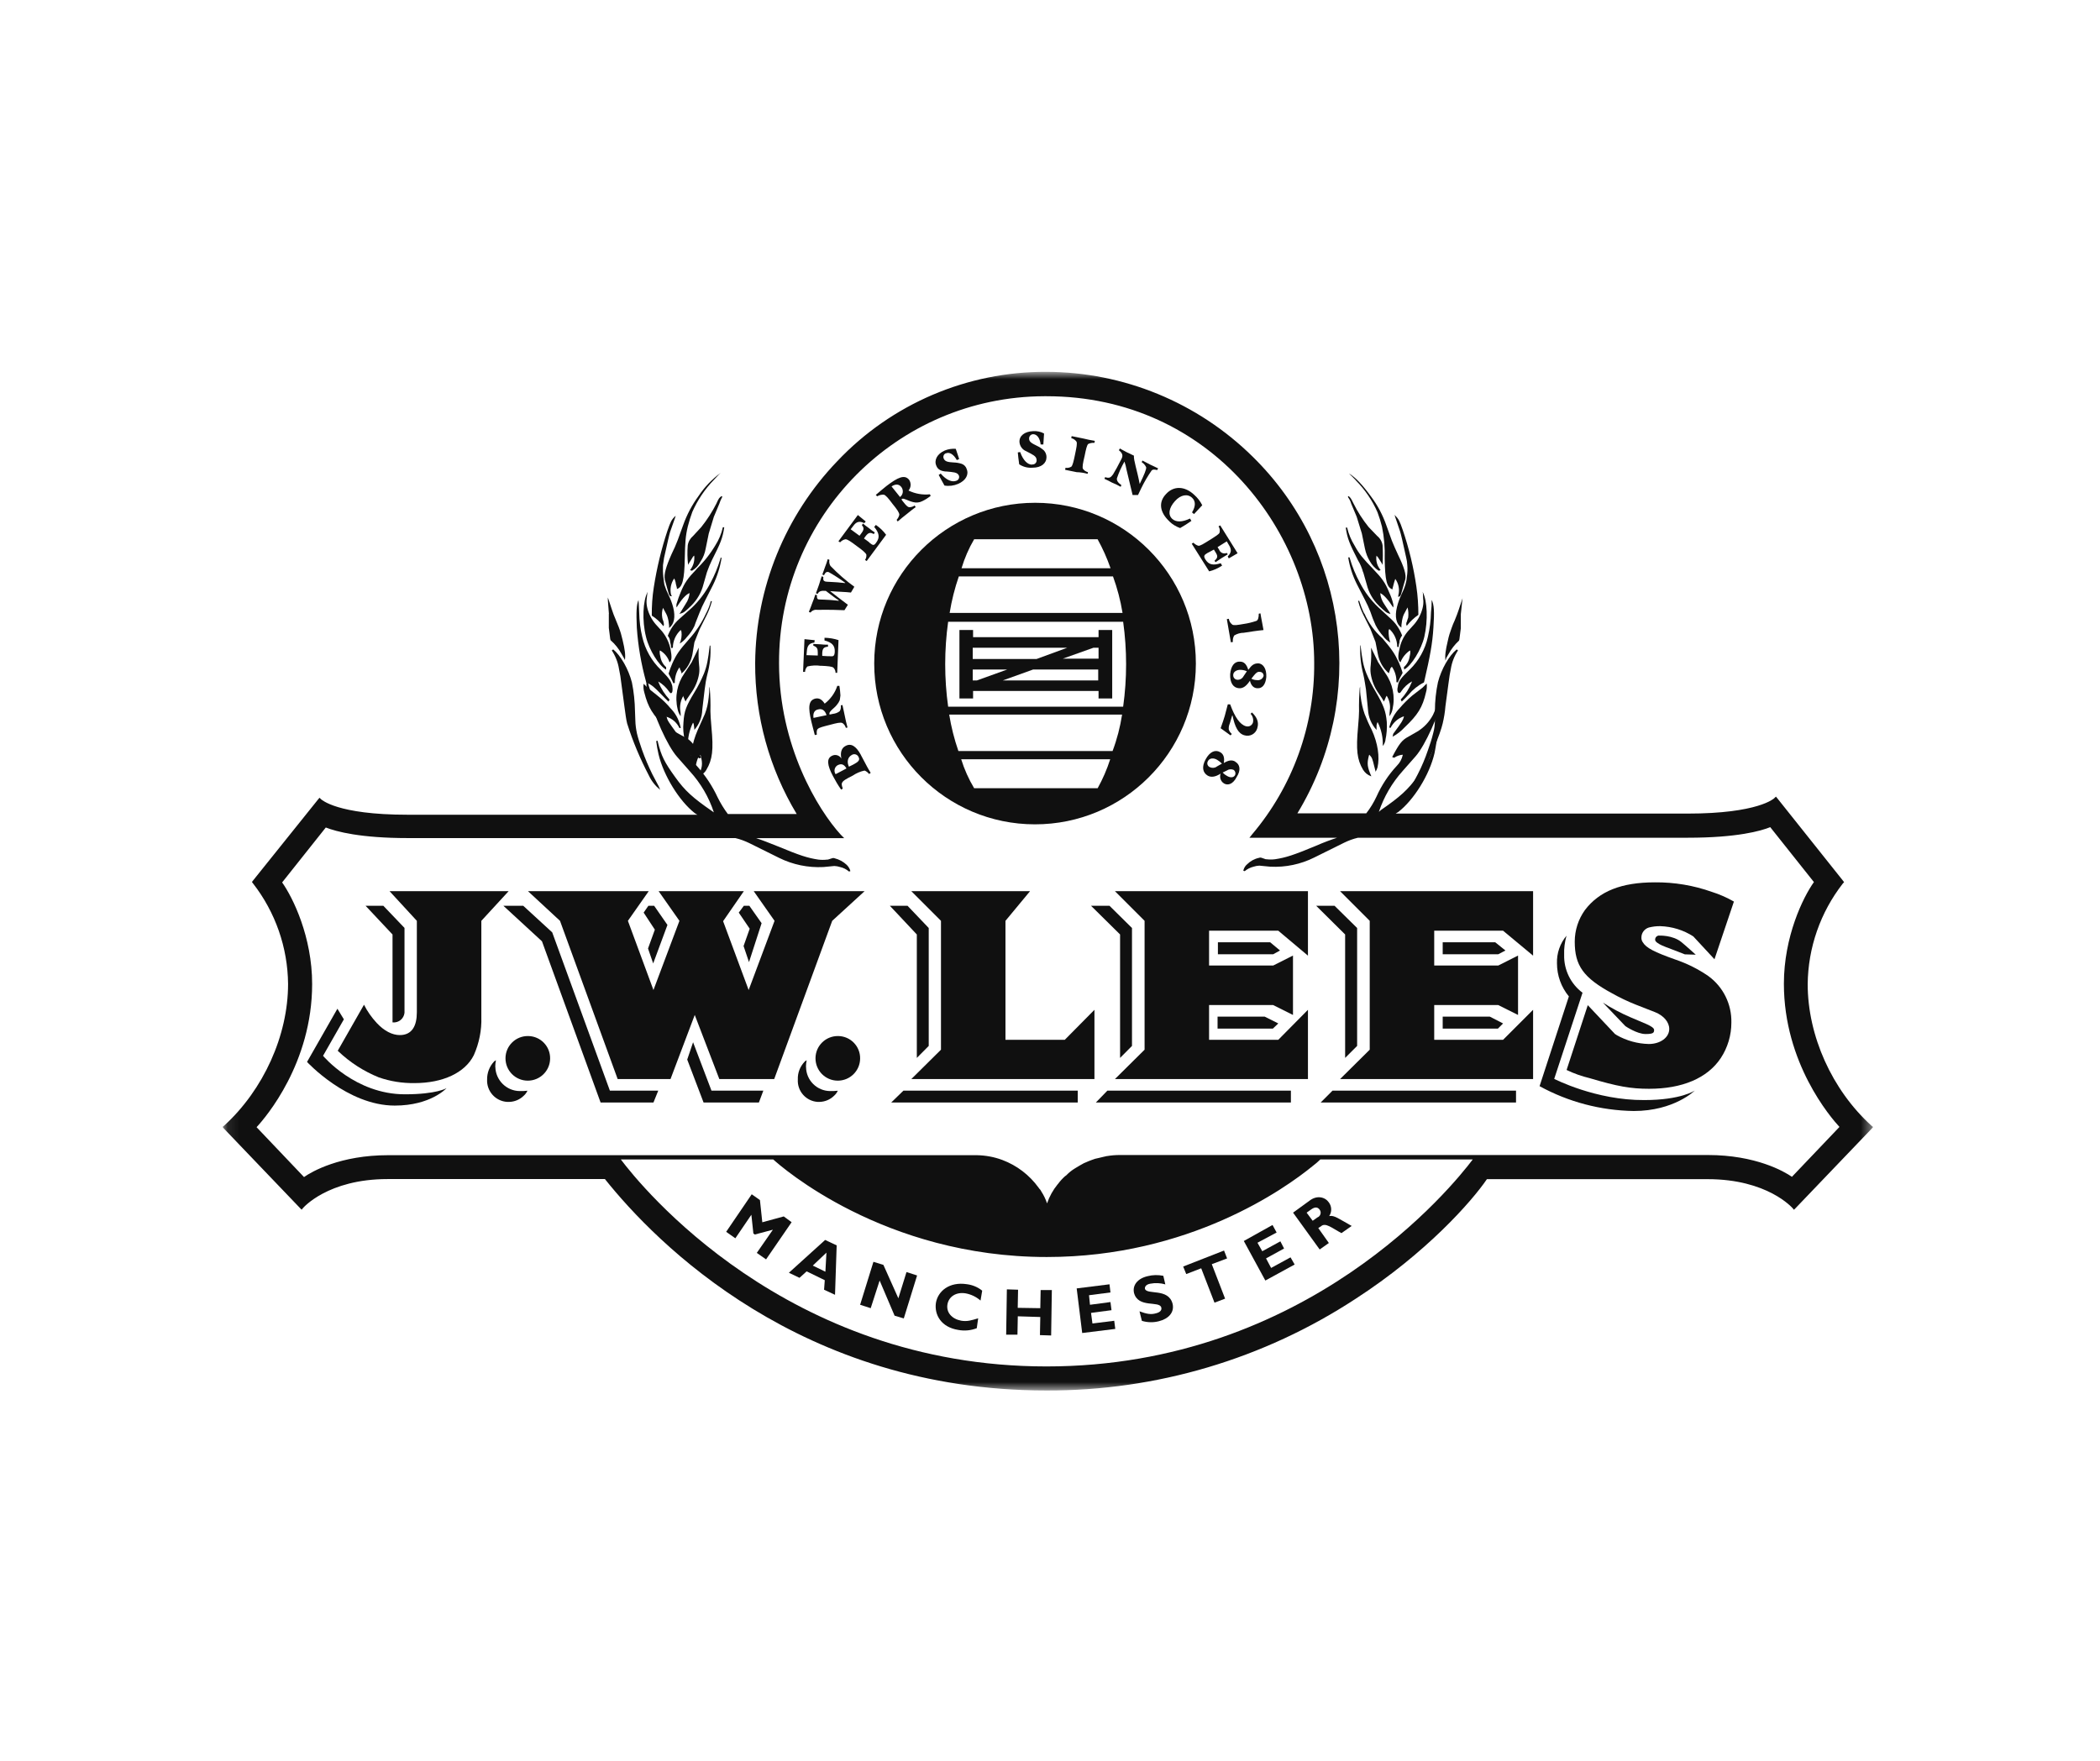
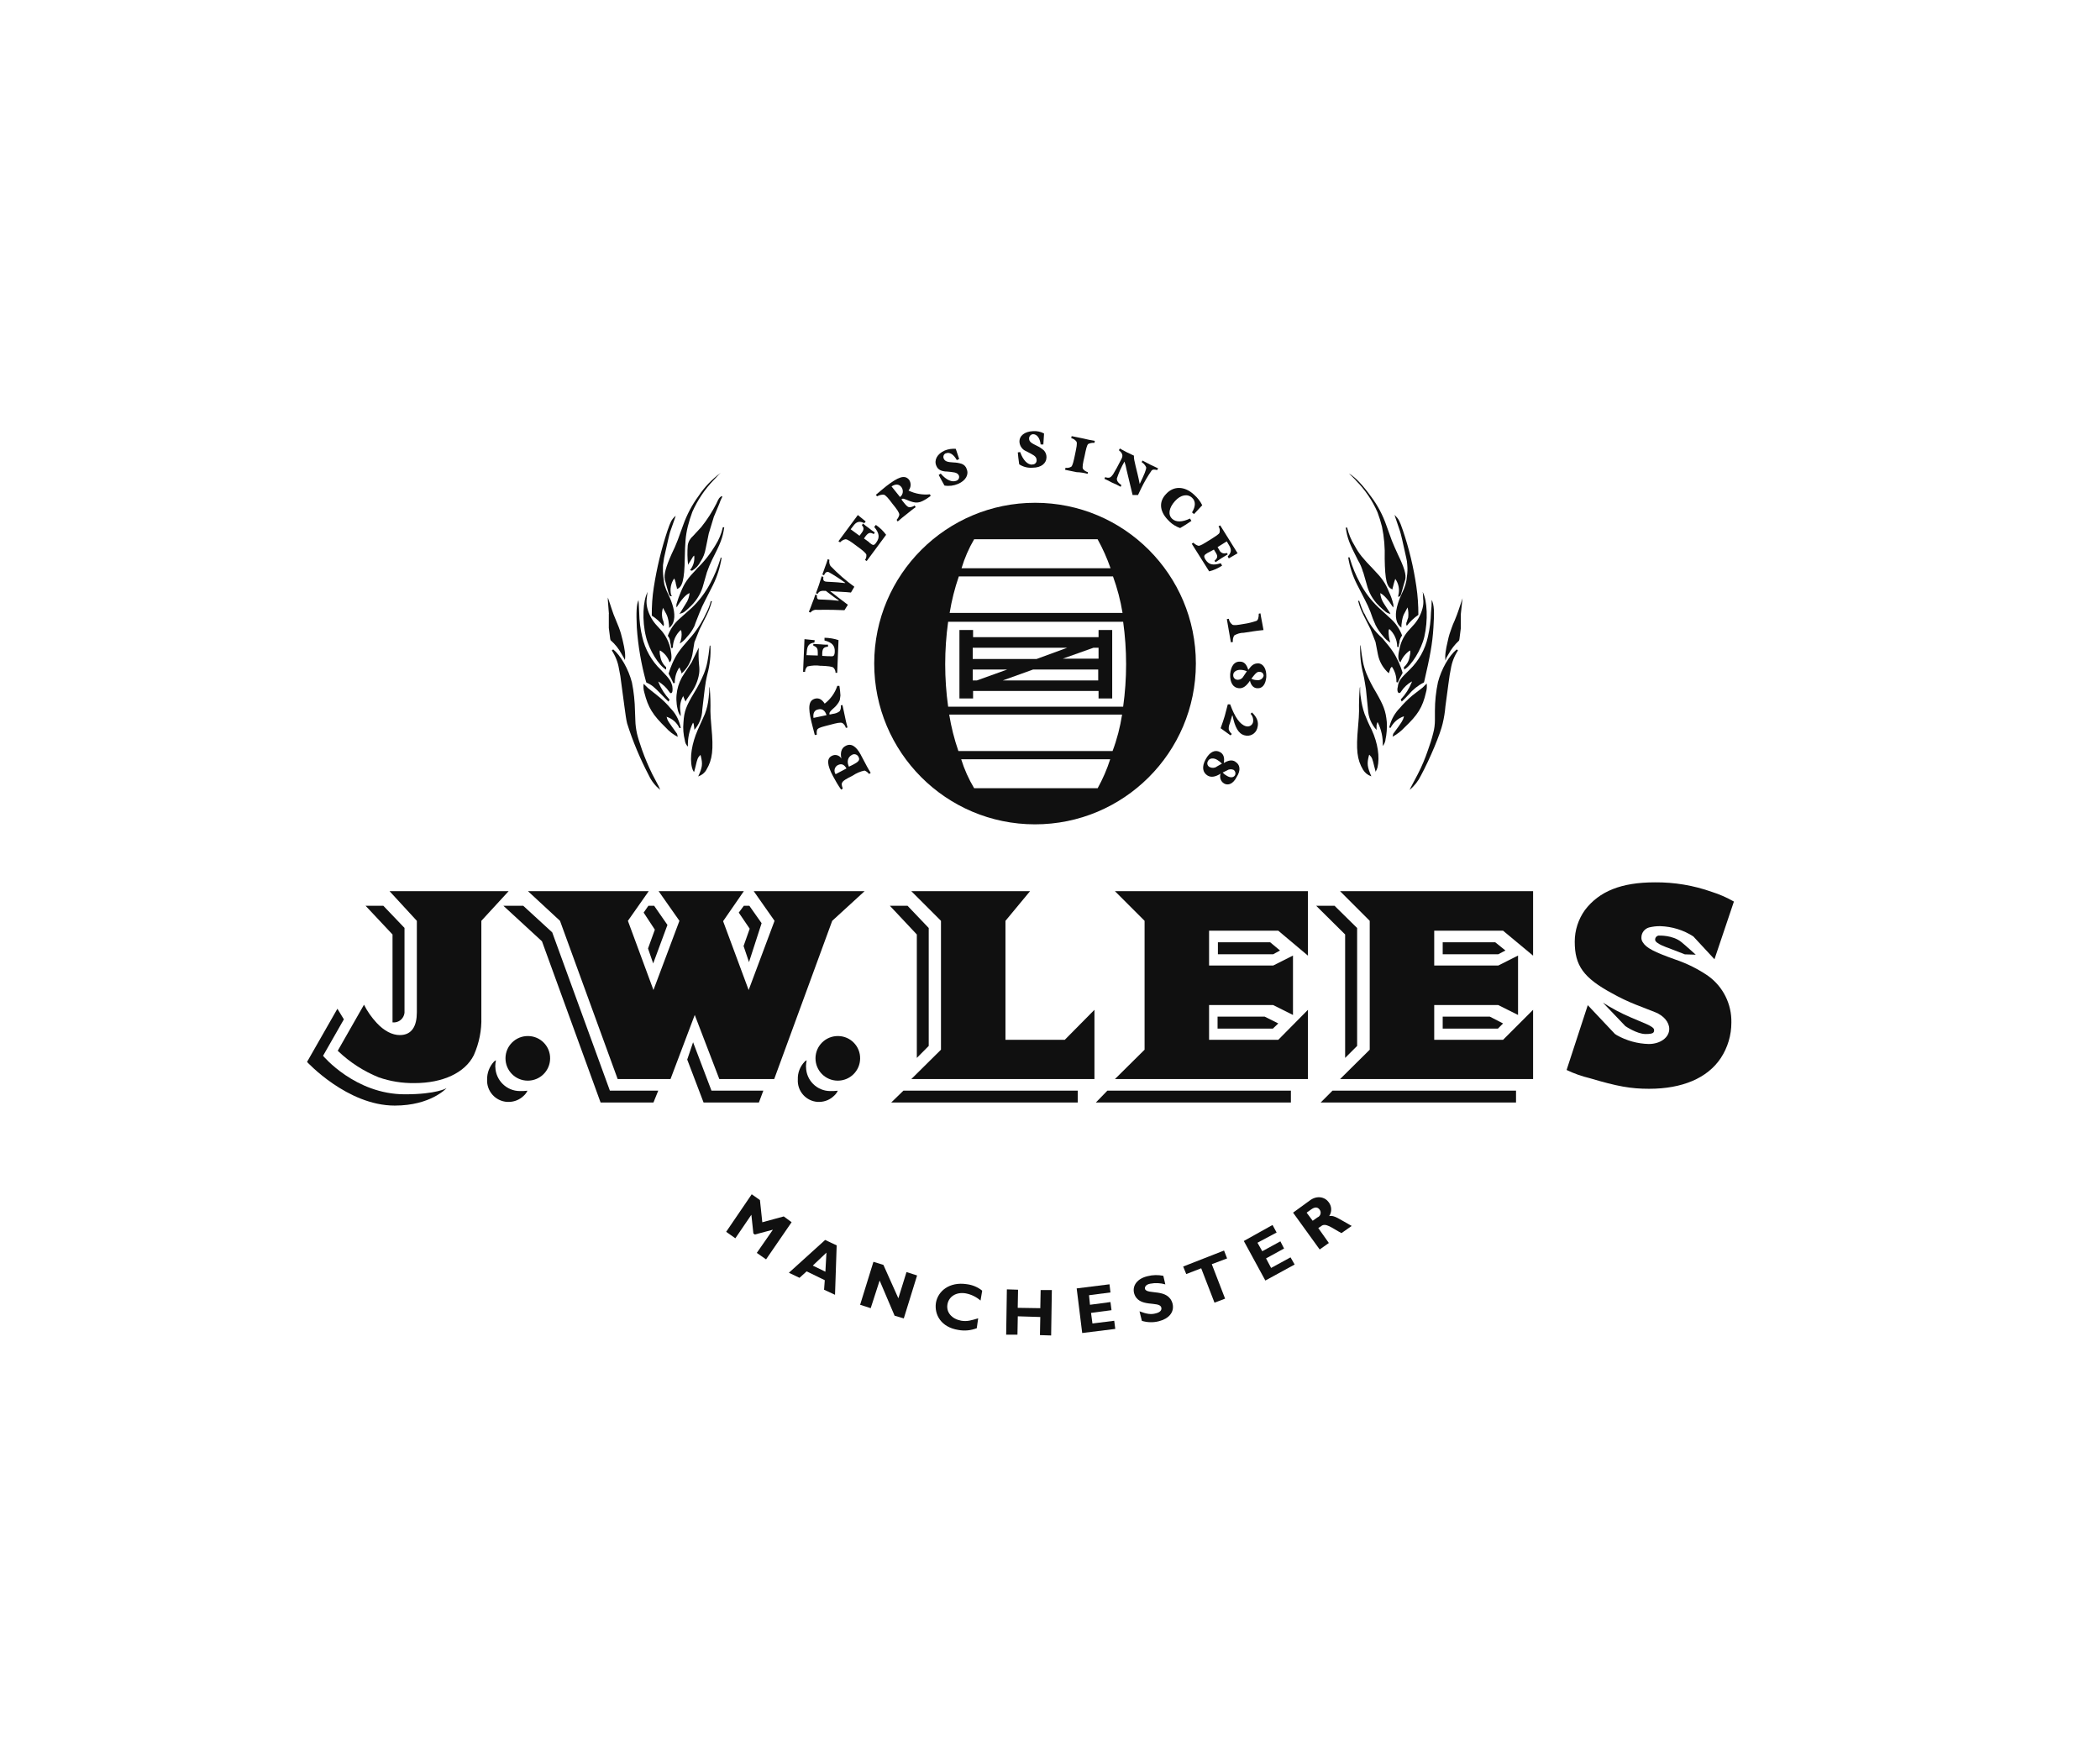
<svg xmlns="http://www.w3.org/2000/svg" width="180" height="151" viewBox="0 0 180 151" fill="none">
  <mask id="mask0_5380_9634" style="mask-type:luminance" maskUnits="userSpaceOnUse" x="18" y="31" width="142" height="89">
    <path d="M159.555 31.91H18.098V119.232H159.555V31.91Z" fill="white" />
  </mask>
  <g mask="url(#mask0_5380_9634)">
    <path d="M148.598 77.285C148.005 76.948 147.375 76.67 146.73 76.468C145.163 75.912 143.513 75.635 141.848 75.65C138.983 75.65 137.085 76.407 135.855 78.02C135.285 78.815 134.978 79.76 134.978 80.735C134.978 82.782 135.713 83.832 138.195 85.175C138.825 85.528 139.485 85.843 140.153 86.112L141.878 86.787C142.605 87.08 143.078 87.635 143.078 88.22C143.078 88.948 142.32 89.51 141.323 89.51C140.355 89.487 139.418 89.225 138.578 88.752C138.533 88.715 138.488 88.685 138.435 88.662L136.095 86.18L134.28 91.737C134.918 92.045 135.585 92.278 136.268 92.442C138.638 93.147 139.778 93.35 141.353 93.35C144.188 93.35 146.348 92.442 147.495 90.718C148.088 89.817 148.403 88.76 148.403 87.68C148.44 86.097 147.698 84.597 146.415 83.675C145.553 83.082 144.608 82.61 143.61 82.272C141.795 81.627 141.098 81.275 140.805 80.78C140.723 80.66 140.685 80.517 140.693 80.368C140.693 79.978 140.963 79.632 141.338 79.52C141.653 79.445 141.975 79.4 142.305 79.407C143.31 79.438 144.293 79.737 145.14 80.285L146.955 82.243L148.62 77.3L148.598 77.285Z" fill="#101010" />
  </g>
  <path d="M86.183 89.15V78.95L88.29 76.407H78.112L80.655 78.95V89.998L78.112 92.517H93.81V86.578L91.267 89.15H86.183Z" fill="#101010" />
  <mask id="mask1_5380_9634" style="mask-type:luminance" maskUnits="userSpaceOnUse" x="18" y="31" width="142" height="89">
    <path d="M159.555 31.91H18.098V119.232H159.555V31.91Z" fill="white" />
  </mask>
  <g mask="url(#mask1_5380_9634)">
    <path d="M33.39 76.407L35.73 78.95V86.787C35.73 87.957 35.318 88.745 34.267 88.745C33.623 88.745 32.925 88.392 32.28 87.695C31.852 87.23 31.485 86.713 31.2 86.142L28.95 90.088L29.01 90.147C30.015 91.1 31.185 91.85 32.46 92.368C33.45 92.713 34.485 92.877 35.528 92.862C37.95 92.862 39.855 91.985 40.612 90.47C41.07 89.442 41.295 88.325 41.258 87.192V78.95L43.597 76.407H33.398H33.39Z" fill="#101010" />
    <path d="M71.828 88.828C70.77 88.82 69.907 89.668 69.9 90.725C69.892 91.782 70.74 92.645 71.797 92.653C72.855 92.66 73.718 91.812 73.725 90.755C73.74 89.705 72.9 88.843 71.85 88.828H71.828Z" fill="#101010" />
  </g>
  <path d="M66.39 78.95L64.17 84.882L61.98 78.98L63.758 76.407H56.453L58.237 78.95L56.01 84.882L53.82 78.95L55.605 76.407H45.255L48 78.95L52.943 92.517H57.472L59.55 87.02L61.657 92.517H66.36L71.332 78.95L74.108 76.407H64.605L66.39 78.95Z" fill="#101010" />
  <mask id="mask2_5380_9634" style="mask-type:luminance" maskUnits="userSpaceOnUse" x="18" y="31" width="142" height="89">
    <path d="M159.555 31.91H18.098V119.232H159.555V31.91Z" fill="white" />
  </mask>
  <g mask="url(#mask2_5380_9634)">
    <path d="M45.255 88.828C44.198 88.82 43.335 89.668 43.328 90.725C43.32 91.782 44.168 92.645 45.225 92.653C46.283 92.66 47.145 91.812 47.153 90.755C47.168 89.705 46.328 88.843 45.278 88.828H45.255Z" fill="#101010" />
  </g>
  <path d="M98.107 78.95V89.998L95.565 92.517H112.11V86.578L109.567 89.15H103.635V86.172H109.132L110.827 87.02V81.927L109.132 82.782H103.635V79.797H109.567L112.11 81.935V76.407H95.565L98.107 78.95Z" fill="#101010" />
  <path d="M117.405 78.95V89.998L114.863 92.517H131.408V86.578L128.835 89.15H122.933V86.172H128.423L130.118 87.02V81.927L128.423 82.782H122.933V79.797H128.835L131.408 81.935V76.407H114.863L117.405 78.95Z" fill="#101010" />
  <mask id="mask3_5380_9634" style="mask-type:luminance" maskUnits="userSpaceOnUse" x="18" y="31" width="142" height="89">
    <path d="M159.555 31.91H18.098V119.232H159.555V31.91Z" fill="white" />
  </mask>
  <g mask="url(#mask3_5380_9634)">
    <path d="M27.69 90.522L29.475 87.395L28.92 86.487L26.317 91.047C26.317 91.047 29.767 94.79 33.833 94.79C36.93 94.79 38.273 93.297 38.273 93.297C38.273 93.297 37.425 93.823 34.703 93.823C30.435 93.823 27.69 90.522 27.69 90.522Z" fill="#101010" />
    <path d="M42.45 91.46C42.45 91.272 42.472 91.085 42.51 90.905C42.443 90.935 42.383 90.972 42.337 91.025C41.955 91.438 41.745 91.985 41.752 92.547C41.7 93.552 42.465 94.415 43.477 94.475C43.53 94.475 43.575 94.475 43.627 94.475C44.1 94.468 44.55 94.28 44.888 93.95C45.023 93.83 45.135 93.68 45.21 93.515C45 93.537 44.782 93.552 44.565 93.545C43.417 93.545 42.48 92.615 42.458 91.468" fill="#101010" />
    <path d="M69.082 91.46C69.082 91.272 69.105 91.085 69.142 90.905C69.075 90.935 69.015 90.972 68.97 91.025C68.58 91.43 68.362 91.978 68.385 92.547C68.325 93.552 69.09 94.415 70.095 94.475C70.14 94.475 70.185 94.475 70.23 94.475C70.703 94.468 71.153 94.28 71.49 93.95C71.625 93.83 71.737 93.68 71.812 93.515C71.595 93.537 71.385 93.552 71.168 93.545C70.028 93.545 69.097 92.623 69.09 91.483V91.468" fill="#101010" />
  </g>
  <path d="M47.333 79.94L44.85 77.66H43.148L46.455 80.705L51.48 94.528H56.01L56.422 93.507H52.275L47.333 79.94Z" fill="#101010" />
  <path d="M59.407 89.36L58.905 90.845L60.307 94.528H65.047L65.43 93.507H60.983L59.407 89.36Z" fill="#101010" />
  <path d="M55.987 82.603L57.21 79.302L56.07 77.66H55.575L55.17 78.245L56.13 79.707L55.545 81.32L55.987 82.603Z" fill="#101010" />
  <path d="M64.2 82.49L65.28 79.153L64.23 77.66H63.758L63.322 78.245L64.26 79.625L63.735 81.11L64.2 82.49Z" fill="#101010" />
  <path d="M78.585 90.703L79.605 89.675V79.565L77.79 77.66H76.275L78.585 80.12V90.703Z" fill="#101010" />
  <mask id="mask4_5380_9634" style="mask-type:luminance" maskUnits="userSpaceOnUse" x="18" y="31" width="142" height="89">
    <path d="M159.555 31.91H18.098V119.232H159.555V31.91Z" fill="white" />
  </mask>
  <g mask="url(#mask4_5380_9634)">
    <path d="M33.653 87.657C34.163 87.71 34.612 87.35 34.672 86.84C34.672 86.802 34.672 86.765 34.672 86.72V79.558L32.858 77.66H31.335L33.645 80.12V87.657H33.653Z" fill="#101010" />
  </g>
  <path d="M76.388 94.528H92.377V93.507H77.438L76.388 94.528Z" fill="#101010" />
-   <path d="M97.028 89.675V79.565L95.1 77.66H93.517L96.007 80.12V90.703L97.028 89.675Z" fill="#101010" />
  <path d="M93.93 94.528H110.648V93.507H94.92L93.93 94.528Z" fill="#101010" />
  <path d="M104.363 87.162V88.19H109.103L109.568 87.748L108.398 87.162H104.363Z" fill="#101010" />
  <path d="M104.392 80.787V81.815H109.132L109.717 81.493L108.87 80.787H104.392Z" fill="#101010" />
  <path d="M115.297 90.703L116.325 89.675V79.565L114.39 77.66H112.815L115.297 80.12V90.703Z" fill="#101010" />
  <path d="M113.198 94.528H129.945V93.507H114.218L113.198 94.528Z" fill="#101010" />
  <path d="M123.66 87.162V88.19H128.393L128.835 87.748L127.695 87.162H123.66Z" fill="#101010" />
  <path d="M123.66 80.787V81.815H128.423L129.038 81.493L128.16 80.787H123.66Z" fill="#101010" />
  <mask id="mask5_5380_9634" style="mask-type:luminance" maskUnits="userSpaceOnUse" x="18" y="31" width="142" height="89">
    <path d="M159.555 31.91H18.098V119.232H159.555V31.91Z" fill="white" />
  </mask>
  <g mask="url(#mask5_5380_9634)">
-     <path d="M133.215 92.51L135.645 85.115C134.625 84.35 134.04 83.142 134.07 81.868C134.048 81.312 134.123 80.757 134.273 80.225C133.718 80.885 133.425 81.733 133.455 82.595C133.455 83.63 133.815 84.635 134.475 85.43L131.963 93.125C134.438 94.483 137.205 95.21 140.033 95.255C143.513 95.255 145.268 93.5 145.268 93.5C145.268 93.5 144.098 94.317 140.94 94.317C136.785 94.347 133.223 92.502 133.223 92.502" fill="#101010" />
    <path d="M142.223 80.21C142.035 80.21 141.878 80.353 141.87 80.54C141.87 80.555 141.87 80.578 141.87 80.593C141.9 80.915 142.98 81.267 142.98 81.267L144.413 81.823L145.35 81.853C145.35 81.853 144.413 81.005 144.12 80.772C143.363 80.157 142.223 80.218 142.223 80.218" fill="#101010" />
    <path d="M141.053 88.655C141.728 88.655 141.78 88.535 141.78 88.302C141.78 87.98 140.73 87.657 139.763 87.222C138.938 86.87 138.15 86.45 137.393 85.963L139.32 87.98C139.32 87.98 140.31 88.655 141.045 88.655" fill="#101010" />
  </g>
  <path d="M67.178 104.293L65.34 104.795L65.138 102.89L64.433 102.395L62.243 105.613L63.03 106.168L64.403 104.15L64.575 105.755L64.695 105.845L66.248 105.433L64.868 107.42L65.663 107.975L67.853 104.788L67.178 104.293Z" fill="#101010" />
  <path d="M70.748 109.033L69.668 108.508L70.838 107.398L70.748 109.033ZM70.718 106.318L67.62 109.123L68.528 109.558L69.142 109.003L70.695 109.76L70.635 110.578L71.573 111.013L71.715 106.775L70.725 106.31L70.718 106.318Z" fill="#101010" />
  <path d="M77.002 111.313L75.72 108.448L74.865 108.185L73.725 111.868L74.632 112.16L75.397 109.79L76.68 112.805L77.468 113.038L78.608 109.355L77.7 109.063L77.002 111.313Z" fill="#101010" />
  <mask id="mask6_5380_9634" style="mask-type:luminance" maskUnits="userSpaceOnUse" x="18" y="31" width="142" height="89">
    <path d="M159.555 31.91H18.098V119.232H159.555V31.91Z" fill="white" />
  </mask>
  <g mask="url(#mask6_5380_9634)">
    <path d="M80.22 111.717C80.078 112.707 80.655 113.795 82.148 114.027C82.68 114.125 83.22 114.072 83.723 113.877L83.843 113.03C83.258 113.202 82.905 113.322 82.38 113.232C81.593 113.082 81.09 112.527 81.21 111.83C81.33 111.155 81.968 110.75 82.785 110.892C83.25 110.982 83.685 111.192 84.045 111.507L84.188 110.66C83.813 110.352 83.355 110.165 82.875 110.105C81.383 109.872 80.393 110.69 80.22 111.71" fill="#101010" />
  </g>
  <path d="M89.168 112.16L87.233 112.13L87.263 110.577L86.303 110.547L86.243 114.432H87.21L87.24 112.857L89.168 112.917L89.138 114.47L90.098 114.5L90.158 110.607H89.198L89.168 112.16Z" fill="#101010" />
  <path d="M93.638 113.473L93.517 112.565L95.272 112.333L95.183 111.635L93.427 111.868L93.345 111.05L95.183 110.81L95.1 110.113L92.287 110.465L92.76 114.29L95.595 113.938L95.505 113.24L93.638 113.473Z" fill="#101010" />
  <mask id="mask7_5380_9634" style="mask-type:luminance" maskUnits="userSpaceOnUse" x="18" y="31" width="142" height="89">
    <path d="M159.555 31.91H18.098V119.232H159.555V31.91Z" fill="white" />
  </mask>
  <g mask="url(#mask7_5380_9634)">
    <path d="M98.138 110.495C98.108 110.292 98.28 110.112 98.603 110.06C99.03 109.977 99.472 110 99.885 110.12L99.713 109.385C99.27 109.295 98.805 109.302 98.37 109.415C97.493 109.617 97.058 110.202 97.2 110.847C97.552 112.19 99.39 111.492 99.54 112.107C99.6 112.34 99.42 112.52 99.075 112.602C98.662 112.722 98.287 112.662 97.672 112.43L97.875 113.247C98.347 113.39 98.858 113.405 99.338 113.277C100.155 113.075 100.68 112.52 100.508 111.785C100.155 110.405 98.287 111.05 98.138 110.495Z" fill="#101010" />
  </g>
  <path d="M104.918 107.218L101.415 108.59L101.678 109.235L102.96 108.74L104.1 111.688L105.008 111.343L103.868 108.388L105.18 107.893L104.918 107.218Z" fill="#101010" />
  <path d="M108.953 108.71L108.518 107.892L110.063 107.045L109.748 106.43L108.195 107.277L107.783 106.55L109.425 105.672L109.073 105.027L106.613 106.4L108.458 109.79L110.97 108.417L110.618 107.802L108.953 108.71Z" fill="#101010" />
  <mask id="mask8_5380_9634" style="mask-type:luminance" maskUnits="userSpaceOnUse" x="18" y="31" width="142" height="89">
    <path d="M159.555 31.91H18.098V119.232H159.555V31.91Z" fill="white" />
  </mask>
  <g mask="url(#mask8_5380_9634)">
    <path d="M57.097 57.403V57.2C56.835 56.968 56.655 56.645 56.602 56.292C56.557 56.15 56.542 56 56.542 55.858C56.542 55.828 56.557 55.797 56.572 55.767C56.962 55.992 57.255 56.36 57.39 56.788C57.593 56.645 57.593 56.292 57.48 55.678C57.36 55.108 57.112 54.575 56.745 54.125L56.19 53.51C55.852 53.112 55.612 52.64 55.485 52.138C55.425 51.898 55.403 51.65 55.425 51.41L55.485 50.885L55.515 50.742C55.102 51.5 55.02 53.203 55.373 54.605C55.635 55.715 56.483 57.087 57.097 57.41" fill="#101010" />
    <path d="M58.26 57.29C58.283 57.365 58.305 57.432 58.35 57.492L58.41 57.665V57.755C58.898 57.328 59.22 56.75 59.348 56.12L59.52 55.07L59.963 53.96L60.578 52.73C60.75 52.385 60.885 52.025 60.99 51.65L61.02 51.56L60.93 51.53C60.833 51.92 60.683 52.288 60.495 52.64C60.128 53.428 59.648 54.155 59.063 54.8C58.215 55.767 57.983 56.09 57.63 56.877C57.503 57.163 57.398 57.455 57.308 57.755L57.368 57.875C57.495 58.1 57.615 58.34 57.72 58.58L57.84 58.55C57.833 58.085 57.96 57.627 58.223 57.237C58.253 57.237 58.283 57.267 58.283 57.297" fill="#101010" />
    <path d="M55.373 58.43L55.403 58.52C55.868 58.722 56.078 58.903 56.715 59.57C56.978 59.862 57.068 59.922 57.3 60.155L57.39 59.982C56.993 59.555 56.67 59.06 56.453 58.52L56.423 58.43C56.798 58.647 57.113 58.947 57.36 59.307C57.42 59.398 57.48 59.45 57.533 59.427C57.653 59.397 57.675 59.135 57.623 58.812C57.503 58.377 57.39 58.197 56.655 57.44C55.853 56.675 55.298 55.685 55.05 54.605C54.885 53.922 54.803 53.233 54.788 52.528C54.758 51.852 54.758 51.8 54.728 51.447C54.555 51.83 54.525 52.475 54.585 53.817C54.69 55.377 54.96 56.93 55.373 58.437" fill="#101010" />
    <path d="M52.185 52.64V53.84L52.305 54.778L52.335 54.89C52.718 55.22 53.032 55.617 53.273 56.06L53.475 56.413L53.565 56.585C53.625 56.172 53.565 55.708 53.362 54.86C53.28 54.492 53.175 54.133 53.04 53.78C53.01 53.72 52.92 53.487 52.778 53.135C52.642 52.828 52.53 52.52 52.425 52.197L52.193 51.492L52.102 51.23V51.462L52.193 52.633L52.185 52.64Z" fill="#101010" />
    <path d="M52.56 55.678L52.44 55.767C52.755 56.248 52.965 56.78 53.055 57.343C53.145 57.755 53.213 58.175 53.258 58.602L53.52 60.56C53.61 61.205 53.663 61.67 53.753 62.023C54.24 63.568 54.87 65.06 55.62 66.493C55.845 66.972 56.175 67.385 56.588 67.722L56.468 67.43L55.913 66.38C55.583 65.705 55.29 65.015 55.035 64.302C54.833 63.718 54.683 63.252 54.6 62.9C54.518 62.525 54.465 62.142 54.458 61.76L54.428 60.972C54.413 60.148 54.33 59.322 54.165 58.513C53.873 57.373 53.205 56.203 52.56 55.678Z" fill="#101010" />
    <path d="M58.583 59.742L58.642 59.885L58.733 60.087L58.763 60.148C58.807 60.042 58.867 59.945 58.935 59.855L59.197 59.472C59.572 58.962 59.828 58.37 59.925 57.748C59.955 57.515 59.955 57.282 59.925 57.05C59.873 56.547 59.865 56.038 59.895 55.528L59.835 55.648L59.28 56.788L58.665 57.725C58.042 58.617 57.825 59.735 58.08 60.792C58.117 61.01 58.208 61.22 58.343 61.407V61.295C58.343 61.175 58.335 61.062 58.312 60.943C58.252 60.492 58.343 60.042 58.575 59.653V59.742H58.583Z" fill="#101010" />
    <path d="M59.46 62.083C59.46 62.142 59.49 62.203 59.49 62.285L59.52 62.547L59.49 62.608C59.925 62.127 60.18 61.505 60.195 60.852L60.398 59.127C60.45 58.685 60.525 58.242 60.63 57.815C60.847 57.02 60.938 56.188 60.892 55.355H60.833C60.69 56.585 60.6 57.08 60.337 57.755C60.105 58.31 59.835 58.85 59.52 59.36C58.815 60.53 58.642 60.965 58.583 61.932C58.53 62.45 58.575 62.975 58.703 63.485C58.725 63.688 58.815 63.875 58.965 64.01C58.935 63.305 59.085 62.6 59.4 61.962C59.43 61.992 59.453 62.038 59.46 62.083Z" fill="#101010" />
    <path d="M61.86 47.817H61.77L61.74 47.937C61.53 48.642 61.245 49.332 60.893 49.985C60.488 50.765 59.955 51.477 59.318 52.092L58.208 53.082C57.773 53.472 57.443 53.967 57.24 54.515C57.368 54.665 57.435 54.845 57.443 55.04C57.487 55.212 57.518 55.392 57.533 55.565L57.675 55.535C57.675 54.957 57.923 54.402 58.35 54.012C58.38 54.057 58.395 54.11 58.41 54.155C58.455 54.5 58.403 54.852 58.26 55.175C58.5 55.032 58.71 54.845 58.875 54.62C59.138 54.342 59.355 54.027 59.52 53.682C59.52 53.652 59.663 53.27 59.955 52.542C60.09 52.19 60.248 51.852 60.42 51.522L61.117 50.15C61.478 49.415 61.725 48.627 61.853 47.817" fill="#101010" />
    <path d="M59.722 48.778C58.935 49.595 58.672 49.977 58.35 50.765C58.215 51.087 58.095 51.417 57.998 51.755C57.968 51.86 57.968 51.972 57.998 52.078C58.38 51.432 58.785 50.968 59.108 50.847C59.078 51.17 58.972 51.485 58.785 51.755L58.32 52.513L58.23 52.633C58.612 52.542 58.665 52.49 59.25 51.928C59.76 51.425 60.127 50.788 60.3 50.083L60.593 49.062C60.72 48.703 60.862 48.35 61.028 48.013C61.755 46.58 61.935 46.167 62.078 45.208H61.958C61.837 45.755 61.62 46.28 61.312 46.76C60.87 47.502 60.33 48.185 59.708 48.778" fill="#101010" />
    <path d="M61.425 43.138C61.058 43.865 60.623 44.547 60.113 45.185L59.415 45.943C59.168 46.153 58.995 46.438 58.95 46.76C58.905 47.315 58.913 47.87 58.98 48.425L59.04 48.312L59.243 47.99C59.363 47.818 59.385 47.727 59.415 47.727C59.415 47.697 59.445 47.667 59.505 47.638C59.558 48.08 59.43 48.523 59.153 48.867C59.198 48.913 59.265 48.928 59.325 48.928C59.64 48.74 59.895 48.462 60.053 48.14C60.278 47.803 60.42 47.428 60.488 47.03L60.75 45.748L61.185 44.315L61.65 43.205C61.71 43.01 61.793 42.83 61.883 42.65C61.898 42.635 61.913 42.612 61.913 42.59L61.853 42.53C61.65 42.672 61.62 42.703 61.418 43.145" fill="#101010" />
    <path d="M56.978 49.685L57.008 49.775L57.15 50.3L57.323 50.915C57.383 51.087 57.443 51.148 57.585 51.117C57.555 51.057 57.555 51.028 57.525 50.998C57.405 50.517 57.503 50 57.788 49.595C57.863 49.737 57.915 49.903 57.93 50.06L58.02 50.413V50.502C58.485 50.36 58.665 49.715 58.695 47.87C58.725 46.528 58.755 45.972 58.958 45.125C59.063 44.712 59.19 44.3 59.34 43.895C59.79 42.875 60.413 41.945 61.185 41.15C61.448 40.858 61.598 40.715 61.62 40.685L61.77 40.542C61.028 41.09 60.383 41.758 59.873 42.53C59.318 43.288 58.875 44.127 58.56 45.013L58.095 46.295C57.938 46.7 57.765 47.105 57.57 47.495C57.075 48.605 56.895 49.25 56.985 49.685" fill="#101010" />
    <path d="M56.858 53.69C56.917 53.6 56.917 53.547 56.888 53.398C56.888 53.337 56.858 53.307 56.858 53.255C56.812 53.165 56.782 53.068 56.767 52.962C56.715 52.678 56.737 52.385 56.828 52.115L56.888 52.227L57.06 52.55C57.157 52.715 57.225 52.895 57.263 53.075C57.292 53.188 57.315 53.307 57.322 53.428C57.345 53.532 57.352 53.638 57.352 53.75V53.84C57.788 53.517 57.907 52.903 57.705 52.085C57.608 51.71 57.472 51.35 57.3 51.005C57.157 50.72 57.038 50.428 56.947 50.127C56.917 49.955 56.888 49.745 56.858 49.453C56.82 49.123 56.812 48.792 56.828 48.455C56.858 48.252 56.888 48.072 56.917 47.84C57.21 46.528 57.383 45.763 57.443 45.59L57.855 44.42L57.915 44.218C57.532 44.57 57.48 44.742 57.21 45.5C56.685 47.083 56.295 48.71 56.04 50.352C55.913 51.155 55.86 51.965 55.867 52.782C56.25 53.023 56.587 53.33 56.865 53.69" fill="#101010" />
    <path d="M59.873 66.552C60.158 66.463 60.405 66.26 60.548 65.998C61.073 65.12 61.163 64.272 60.983 62.375C60.923 61.7 60.893 61.235 60.893 60.972C60.908 60.312 60.893 59.645 60.833 58.985L60.803 58.873C60.803 59.188 60.78 59.495 60.743 59.81C60.698 60.29 60.593 60.763 60.42 61.212C60.36 61.333 60.158 61.797 59.805 62.585C59.31 63.725 59.1 64.925 59.31 65.802C59.34 65.938 59.4 66.073 59.483 66.185L59.513 66.125L59.625 65.69C59.768 65.075 59.798 64.963 60.038 64.722L60.068 64.812C60.24 65.517 60.21 65.78 59.835 66.597L59.865 66.567L59.873 66.552Z" fill="#101010" />
    <path d="M58.237 62.428L58.358 62.398C58.328 62.33 58.312 62.263 58.297 62.195C58.163 61.64 57.877 61.138 57.48 60.733C57.15 60.335 56.775 59.975 56.37 59.653L55.523 58.977L55.23 58.685L55.17 58.625C55.133 58.88 55.155 59.135 55.23 59.383C55.553 60.665 55.958 61.31 57.075 62.39C57.36 62.712 57.712 62.983 58.095 63.178L58.035 62.915C57.307 61.895 57.218 61.805 57.157 61.513L57.127 61.453C57.615 61.602 58.02 61.955 58.237 62.42" fill="#101010" />
    <path d="M121.995 51.41C122.018 51.657 121.995 51.905 121.935 52.138C121.808 52.648 121.568 53.112 121.23 53.51L120.675 54.125C120.3 54.568 120.053 55.1 119.948 55.678C119.805 56.263 119.828 56.615 120.038 56.788C120.203 56.367 120.488 56.015 120.855 55.767C120.855 55.797 120.885 55.828 120.885 55.858C120.885 56.008 120.87 56.15 120.825 56.292C120.773 56.645 120.6 56.968 120.33 57.2L120.36 57.403C120.975 57.08 121.823 55.708 122.085 54.597C122.408 53.195 122.348 51.5 121.935 50.735L121.965 50.877L121.988 51.403L121.995 51.41Z" fill="#101010" />
    <path d="M116.933 52.61C116.76 52.25 116.618 51.875 116.498 51.5L116.408 51.53L116.438 51.62C116.535 51.995 116.678 52.355 116.85 52.7L117.465 53.93L117.9 55.04L118.103 56.09C118.223 56.727 118.553 57.297 119.04 57.725L119.07 57.635L119.13 57.462C119.16 57.343 119.19 57.26 119.22 57.26C119.22 57.23 119.25 57.2 119.31 57.17C119.573 57.553 119.708 58.017 119.693 58.483L119.813 58.513C119.91 58.273 120.03 58.032 120.165 57.807L120.225 57.688C120.135 57.388 120.03 57.095 119.903 56.81C119.55 56.053 119.348 55.73 118.5 54.733C117.833 54.148 117.3 53.413 116.948 52.595" fill="#101010" />
    <path d="M119.828 58.805C119.738 59.097 119.768 59.39 119.918 59.42C119.993 59.42 120.06 59.367 120.09 59.3C120.33 58.932 120.645 58.633 121.028 58.422L120.998 58.513C120.78 59.053 120.465 59.547 120.06 59.975L120.15 60.148C120.383 59.915 120.473 59.855 120.735 59.562C121.095 59.127 121.545 58.767 122.048 58.513L122.078 58.422C122.573 56.285 122.783 55.175 122.865 53.803C122.955 52.46 122.925 51.845 122.715 51.432C122.715 51.792 122.7 52.153 122.655 52.513C122.64 53.21 122.55 53.907 122.393 54.59C122.16 55.67 121.613 56.653 120.818 57.425C120.03 58.182 119.91 58.362 119.82 58.797" fill="#101010" />
    <path d="M123.953 56.443L124.155 56.09C124.388 55.655 124.695 55.258 125.063 54.92L125.093 54.8L125.213 53.862V52.663L125.333 51.523L125.363 51.29L125.273 51.553L125.04 52.258C124.95 52.52 124.838 52.843 124.688 53.195C124.59 53.405 124.5 53.615 124.425 53.84C124.29 54.193 124.178 54.553 124.103 54.92C123.9 55.767 123.84 56.233 123.9 56.645L123.96 56.443H123.953Z" fill="#101010" />
    <path d="M122.4 64.302C122.16 65.015 121.868 65.713 121.523 66.38L120.968 67.43L120.825 67.722C121.23 67.392 121.56 66.972 121.793 66.493C122.58 65.03 123.458 62.922 123.66 62.023C123.773 61.542 123.855 61.055 123.893 60.56L124.155 58.602C124.215 58.078 124.298 57.635 124.358 57.343C124.448 56.78 124.658 56.24 124.973 55.767L124.86 55.678C124.185 56.233 123.548 57.373 123.255 58.483C123.083 59.292 122.993 60.11 122.993 60.943V61.73C122.993 62.112 122.948 62.495 122.843 62.87C122.723 63.358 122.573 63.83 122.4 64.302Z" fill="#101010" />
-     <path d="M119.13 60.943C119.108 61.055 119.1 61.175 119.1 61.295V61.407C119.228 61.227 119.318 61.017 119.363 60.792C119.603 59.727 119.378 58.61 118.748 57.725L118.133 56.788L117.578 55.648L117.518 55.528C117.548 56.03 117.54 56.54 117.488 57.05C117.458 57.282 117.458 57.515 117.488 57.748C117.578 58.37 117.818 58.962 118.185 59.472L118.448 59.855C118.488 59.915 118.545 60.013 118.62 60.148L118.65 60.087L118.74 59.885L118.8 59.742L118.86 59.653C119.1 60.035 119.198 60.492 119.123 60.943" fill="#101010" />
    <path d="M118.748 63.455C118.86 62.945 118.898 62.428 118.868 61.903C118.778 60.965 118.605 60.5 117.93 59.33C117.615 58.812 117.345 58.28 117.113 57.725C116.85 57.05 116.76 56.555 116.618 55.333H116.588C116.558 56.157 116.64 56.99 116.85 57.792C116.97 58.318 117.023 58.76 117.083 59.105L117.255 60.83C117.285 61.483 117.548 62.105 117.99 62.585V62.263C117.99 62.195 117.99 62.12 118.02 62.06C118.035 62.008 118.05 61.955 118.08 61.91C118.403 62.54 118.553 63.245 118.523 63.958C118.643 63.815 118.718 63.642 118.755 63.462" fill="#101010" />
    <path d="M119.948 55.01C119.985 54.822 120.068 54.635 120.18 54.485C119.978 53.938 119.648 53.45 119.213 53.053L118.133 52.062C117.495 51.455 116.963 50.742 116.558 49.955C116.205 49.303 115.92 48.62 115.71 47.907L115.68 47.788H115.56C115.688 48.583 115.935 49.347 116.295 50.068L117 51.44C117.173 51.77 117.33 52.115 117.465 52.46C117.593 52.85 117.735 53.225 117.908 53.6C118.08 53.938 118.298 54.252 118.553 54.538C118.718 54.763 118.928 54.95 119.168 55.093C119.063 54.763 119.01 54.417 119.025 54.072C119.033 54.02 119.055 53.968 119.085 53.93C119.513 54.32 119.76 54.867 119.76 55.453L119.88 55.483C119.895 55.325 119.925 55.167 119.97 55.017" fill="#101010" />
    <path d="M116.85 49.07L117.143 50.09C117.315 50.795 117.675 51.432 118.193 51.935C118.778 52.49 118.838 52.55 119.183 52.64L119.123 52.52L118.628 51.763C118.448 51.492 118.335 51.178 118.305 50.855C118.598 50.975 119.01 51.44 119.415 52.085C119.445 51.98 119.445 51.867 119.415 51.763C119.333 51.417 119.213 51.087 119.063 50.765C118.74 49.977 118.478 49.595 117.69 48.778C116.813 47.87 116.49 47.487 116.115 46.79C115.815 46.31 115.598 45.792 115.47 45.237H115.35C115.493 46.205 115.673 46.61 116.4 48.042C116.595 48.358 116.738 48.703 116.835 49.062" fill="#101010" />
-     <path d="M115.823 43.197L116.288 44.307L116.73 45.74L116.993 47.03C117.075 47.42 117.218 47.803 117.428 48.14C117.608 48.455 117.855 48.725 118.163 48.928C118.223 48.928 118.29 48.913 118.335 48.867C118.043 48.53 117.915 48.08 117.983 47.638C118.013 47.667 118.043 47.727 118.073 47.727L118.245 47.99L118.448 48.312L118.508 48.432C118.538 47.877 118.538 47.322 118.508 46.767C118.463 46.445 118.298 46.153 118.043 45.95L117.315 45.193C116.805 44.562 116.363 43.873 116.003 43.145C115.8 42.733 115.77 42.68 115.59 42.53L115.53 42.59C115.53 42.59 115.56 42.627 115.56 42.65C115.68 42.815 115.77 43.002 115.823 43.205" fill="#101010" />
    <path d="M116.205 41.18C116.993 41.975 117.63 42.905 118.073 43.925C118.223 44.322 118.35 44.735 118.455 45.155C118.643 46.055 118.718 46.977 118.688 47.9C118.718 49.737 118.86 50.383 119.363 50.532V50.45L119.453 50.097C119.49 49.94 119.543 49.782 119.595 49.633C119.888 50.038 119.985 50.555 119.858 51.035C119.858 51.08 119.85 51.117 119.828 51.155C119.94 51.185 120.03 51.125 120.09 50.953L120.263 50.337L120.413 49.812L120.443 49.722C120.563 49.28 120.353 48.642 119.828 47.555C119.625 47.12 119.445 46.708 119.303 46.355L118.838 45.065C118.53 44.172 118.088 43.333 117.525 42.583C116.82 41.615 116.213 40.947 115.628 40.595L115.77 40.737C115.77 40.737 115.943 40.888 116.213 41.18" fill="#101010" />
    <path d="M120.008 45.568C120.068 45.74 120.24 46.475 120.533 47.818C120.585 48.02 120.615 48.222 120.623 48.432C120.653 48.763 120.645 49.1 120.593 49.422C120.578 49.648 120.54 49.873 120.473 50.097C120.383 50.398 120.263 50.69 120.12 50.975C119.955 51.32 119.828 51.68 119.738 52.055C119.535 52.873 119.678 53.517 120.12 53.81V53.72C120.12 53.615 120.128 53.502 120.15 53.398C120.158 53.278 120.18 53.165 120.21 53.045C120.248 52.858 120.315 52.685 120.413 52.52L120.585 52.197L120.645 52.078C120.72 52.355 120.735 52.64 120.705 52.925C120.705 52.985 120.645 53.075 120.615 53.218C120.585 53.278 120.585 53.337 120.555 53.36C120.525 53.51 120.525 53.562 120.585 53.653C120.863 53.292 121.2 52.977 121.575 52.715C121.575 51.905 121.523 51.087 121.403 50.285C121.163 48.635 120.773 47.008 120.233 45.432C119.97 44.675 119.91 44.525 119.535 44.142L119.595 44.345L120 45.545L120.008 45.568Z" fill="#101010" />
    <path d="M117.375 64.715C117.608 64.948 117.638 65.067 117.788 65.683L117.9 66.118V66.177C117.975 66.058 118.035 65.93 118.073 65.795C118.275 64.918 118.103 63.718 117.578 62.578C117.345 62.127 117.143 61.67 116.963 61.205C116.805 60.748 116.7 60.282 116.64 59.803C116.588 59.495 116.573 59.18 116.58 58.865L116.55 58.985C116.498 59.645 116.475 60.312 116.49 60.972C116.49 61.235 116.46 61.73 116.4 62.375C116.228 64.272 116.31 65.12 116.835 65.998C116.993 66.252 117.225 66.448 117.51 66.552H117.54C117.188 65.735 117.158 65.472 117.338 64.767L117.368 64.707L117.375 64.715Z" fill="#101010" />
    <path d="M119.423 62.9L119.363 63.163C119.745 62.96 120.09 62.69 120.383 62.375C121.523 61.295 121.935 60.65 122.228 59.36C122.303 59.112 122.318 58.858 122.288 58.602L122.228 58.663L121.935 58.955L121.058 59.63C120.668 59.96 120.308 60.32 119.978 60.71C119.58 61.115 119.288 61.617 119.13 62.172C119.115 62.24 119.1 62.307 119.07 62.375L119.19 62.405C119.43 61.94 119.835 61.58 120.33 61.415V61.475C120.24 61.767 120.188 61.88 119.423 62.907" fill="#101010" />
    <path d="M73.118 65.562L72.765 65.735C72.562 65.3 72.675 64.918 72.998 64.737C73.177 64.61 73.425 64.655 73.552 64.835C73.552 64.835 73.575 64.873 73.582 64.888C73.755 65.18 73.552 65.33 73.118 65.562ZM71.625 66.38C71.453 66.132 71.52 65.795 71.76 65.63C71.782 65.615 71.805 65.6 71.828 65.593C72.12 65.45 72.353 65.532 72.555 65.885L71.618 66.38H71.625ZM73.785 64.715C73.373 63.958 72.938 63.695 72.472 63.958C72.12 64.13 72.007 64.543 72.12 65.037C71.955 64.752 71.595 64.647 71.302 64.805C70.838 65.037 70.897 65.593 71.392 66.53C71.603 66.935 71.835 67.325 72.097 67.7L72.24 67.61C72.15 67.377 72.12 67.198 72.18 67.115C72.24 66.942 72.562 66.763 73.088 66.5C73.395 66.29 73.748 66.14 74.108 66.065C74.257 66.125 74.392 66.23 74.49 66.358L74.632 66.267C74.513 66.065 74.4 65.885 74.31 65.713C74.078 65.278 73.905 64.955 73.785 64.722" fill="#101010" />
    <path d="M69.728 61.55C69.668 61.138 69.817 60.875 70.14 60.822C70.463 60.733 70.725 60.913 70.845 61.318L69.735 61.55H69.728ZM72.21 61.992C72.353 62.09 72.457 62.233 72.502 62.405L72.645 62.375C72.555 62.053 72.472 61.7 72.412 61.385C72.353 61.062 72.27 60.74 72.21 60.447L72.067 60.477C72.097 60.65 72.067 60.822 71.978 60.972C71.812 61.108 71.603 61.182 71.392 61.205C71.302 61.235 71.22 61.235 71.1 61.265V61.235C71.07 61.115 71.13 61.062 71.19 60.972C71.332 60.8 71.573 60.65 71.745 60.417C71.843 60.305 71.918 60.17 71.978 60.035C72.007 59.915 72.007 59.803 72.037 59.623C72.022 59.345 71.993 59.075 71.948 58.805H71.767C71.573 59.413 71.19 59.938 70.688 60.328C70.455 59.975 70.222 59.833 69.9 59.892C69.285 60.035 69.255 60.65 69.547 61.88C69.638 62.203 69.72 62.585 69.84 63.02L70.013 62.99C69.983 62.727 70.013 62.555 70.103 62.495C70.215 62.375 70.567 62.292 71.153 62.142C71.707 61.992 72.06 61.91 72.203 61.992" fill="#101010" />
    <path d="M70.365 57.08C70.98 57.11 71.332 57.14 71.445 57.252C71.558 57.373 71.625 57.53 71.618 57.688H71.76L71.873 54.883C71.49 54.755 71.085 54.688 70.672 54.68V54.913C71.347 55.085 71.58 55.377 71.55 55.91C71.52 56.263 71.43 56.292 71.115 56.263H70.972L70.478 56.233V55.97C70.507 55.617 70.59 55.475 70.972 55.445V55.273C70.755 55.273 70.545 55.273 70.328 55.242C70.125 55.242 69.915 55.212 69.713 55.212V55.355C70.035 55.475 70.095 55.617 70.095 55.94V56.203L69.127 56.172L69.157 55.85C69.188 55.355 69.36 55.145 69.802 55.093L69.832 54.89L68.955 54.8L68.835 57.605H69.007C69.007 57.425 69.082 57.26 69.21 57.14C69.585 57.05 69.968 57.028 70.35 57.087" fill="#101010" />
    <path d="M70.043 52.288C70.215 52.288 70.98 52.258 72.382 52.318L72.675 51.852C72.09 51.417 71.595 51.035 71.153 50.682C71.858 50.742 72.435 50.742 72.938 50.803L73.23 50.307C72.495 49.775 71.812 49.175 71.183 48.523C71.085 48.365 71.055 48.178 71.093 47.998L70.95 47.938C70.882 48.17 70.808 48.388 70.718 48.612C70.627 48.845 70.575 49.047 70.485 49.258L70.627 49.318C70.748 49.085 70.83 48.995 71.04 49.055C71.528 49.333 71.993 49.633 72.442 49.962V49.992C71.453 49.873 70.868 49.903 70.718 49.85C70.567 49.79 70.545 49.708 70.575 49.468L70.433 49.407C70.343 49.64 70.29 49.873 70.2 50.135C70.11 50.367 70.028 50.6 69.938 50.862L70.08 50.922C70.2 50.69 70.373 50.63 70.785 50.66C71.34 51.095 71.722 51.365 71.895 51.477V51.508C70.845 51.388 70.26 51.417 70.14 51.388C70.05 51.358 69.998 51.245 70.028 51.035L69.885 50.975C69.81 51.222 69.72 51.47 69.623 51.703C69.532 51.935 69.45 52.197 69.33 52.46L69.472 52.52C69.608 52.34 69.832 52.25 70.058 52.288" fill="#101010" />
    <path d="M72.472 46.235C72.645 46.235 72.938 46.438 73.44 46.82C73.935 47.172 74.198 47.405 74.258 47.547C74.28 47.712 74.235 47.877 74.145 48.013L74.288 48.102L75.953 45.852C75.713 45.523 75.413 45.237 75.075 45.005L74.933 45.178C75.368 45.703 75.428 46.085 75.105 46.52C74.903 46.812 74.813 46.752 74.55 46.55L74.46 46.46L74.055 46.167L74.198 45.965C74.43 45.672 74.58 45.612 74.895 45.792L74.985 45.65C74.805 45.53 74.625 45.41 74.46 45.267C74.288 45.148 74.123 45.02 73.965 44.885L73.875 45.028C74.078 45.26 74.048 45.432 73.845 45.703L73.673 45.935L72.915 45.38L73.118 45.117C73.41 44.705 73.673 44.653 74.085 44.855L74.205 44.712L73.53 44.157L71.865 46.407L72.008 46.498C72.135 46.362 72.293 46.265 72.472 46.235Z" fill="#101010" />
    <path d="M77.265 41.765C77.46 42.035 77.415 42.41 77.145 42.612L76.418 41.705C76.77 41.472 77.063 41.502 77.265 41.765ZM75.743 42.41C75.915 42.44 76.155 42.733 76.5 43.197C76.883 43.663 77.085 43.955 77.085 44.135C77.048 44.3 76.965 44.45 76.853 44.57L76.943 44.712C77.205 44.48 77.468 44.278 77.73 44.068C77.993 43.865 78.225 43.655 78.488 43.483L78.398 43.34C78.255 43.445 78.075 43.498 77.903 43.483C77.783 43.453 77.64 43.31 77.438 43.047C77.37 42.972 77.318 42.898 77.265 42.815C77.355 42.725 77.438 42.755 77.528 42.785C77.73 42.845 77.993 42.987 78.255 43.047C78.533 43.123 78.818 43.093 79.073 42.958C79.32 42.837 79.553 42.688 79.77 42.523L79.71 42.38C79.08 42.447 78.443 42.335 77.873 42.057C78.09 41.803 78.113 41.435 77.933 41.15C77.55 40.655 76.965 40.917 75.975 41.675C75.713 41.877 75.42 42.14 75.068 42.432L75.188 42.553C75.353 42.455 75.548 42.403 75.743 42.41Z" fill="#101010" />
    <path d="M81.098 40.422C81.713 40.483 82.035 40.483 82.178 40.745C82.26 40.91 82.193 41.112 82.028 41.195C82.013 41.203 81.99 41.21 81.975 41.218C81.623 41.36 81.128 41.188 80.633 40.602L80.46 40.722C80.603 40.985 80.753 41.278 80.955 41.63C81.353 41.697 81.758 41.645 82.125 41.487C82.8 41.195 83.063 40.67 82.853 40.205C82.793 39.995 82.62 39.83 82.418 39.763C82.2 39.695 81.975 39.657 81.743 39.65C81.278 39.62 81.015 39.59 80.895 39.328C80.813 39.155 80.88 38.953 81.053 38.87H81.075C81.368 38.742 81.72 38.922 82.013 39.447L82.215 39.358L81.923 38.48C81.6 38.458 81.285 38.502 80.985 38.623C80.31 38.915 80.048 39.47 80.258 39.935C80.378 40.258 80.67 40.4 81.105 40.43" fill="#101010" />
    <path d="M88.463 39.837C88.08 39.837 87.705 39.485 87.442 38.758L87.24 38.788C87.27 39.08 87.3 39.432 87.36 39.807C87.698 40.032 88.095 40.13 88.5 40.1C89.258 40.1 89.7 39.718 89.7 39.193C89.7 38.975 89.618 38.765 89.468 38.608C89.295 38.458 89.093 38.322 88.883 38.225C88.478 38.023 88.208 37.903 88.208 37.61C88.2 37.407 88.35 37.235 88.553 37.227C88.875 37.227 89.138 37.55 89.198 38.105H89.43L89.49 37.167C89.205 37.01 88.883 36.943 88.553 36.965C87.818 36.995 87.353 37.37 87.383 37.903C87.413 38.255 87.638 38.562 87.968 38.69C88.523 38.983 88.815 39.095 88.845 39.388C88.89 39.583 88.77 39.778 88.575 39.815C88.538 39.822 88.508 39.822 88.47 39.822" fill="#101010" />
    <path d="M93.225 40.625L93.255 40.483C93.075 40.438 92.925 40.34 92.82 40.19C92.76 40.047 92.82 39.695 92.963 39.11C93.082 38.525 93.165 38.142 93.285 38.06C93.45 37.985 93.63 37.955 93.81 37.97L93.84 37.797C93.502 37.745 93.172 37.678 92.85 37.595C92.528 37.535 92.175 37.453 91.853 37.392L91.823 37.565C92.002 37.61 92.153 37.708 92.265 37.858C92.355 38 92.265 38.383 92.145 38.968C92.025 39.553 91.942 39.905 91.823 40.017C91.672 40.1 91.5 40.138 91.328 40.108L91.297 40.28C91.62 40.34 91.972 40.422 92.287 40.483C92.603 40.49 92.918 40.542 93.225 40.625Z" fill="#101010" />
    <path d="M96.06 41.735L96.12 41.593C95.828 41.39 95.707 41.21 95.737 41.008C95.903 40.513 96.12 40.032 96.382 39.575C96.457 39.792 96.517 40.017 96.555 40.25L97.08 42.44H97.545C97.657 42.208 97.748 42.005 97.808 41.885C98.07 41.345 98.37 40.828 98.715 40.333C98.805 40.242 98.948 40.242 99.18 40.303L99.27 40.16C99.067 40.047 98.835 39.958 98.595 39.837C98.362 39.718 98.16 39.605 97.92 39.485L97.86 39.627C98.032 39.733 98.16 39.883 98.243 40.062C98.272 40.235 98.07 40.708 97.688 41.495C97.455 40.265 97.162 39.477 97.192 39.065C96.99 38.975 96.78 38.862 96.578 38.773C96.375 38.653 96.172 38.57 95.993 38.45L95.903 38.6C96.225 38.862 96.285 39.065 96.105 39.388C95.812 39.972 95.58 40.385 95.4 40.678C95.198 40.94 95.108 41.03 94.725 40.91L94.665 41.053C94.882 41.15 95.1 41.255 95.31 41.375C95.565 41.472 95.805 41.593 96.037 41.727" fill="#101010" />
    <path d="M100.245 44.72C100.508 44.968 100.815 45.155 101.153 45.275C101.483 45.087 101.805 44.885 102.12 44.66L102 44.458C101.325 44.78 100.8 44.78 100.478 44.487C100.095 44.135 100.185 43.55 100.71 42.965C101.205 42.41 101.79 42.32 102.173 42.672C102.495 42.965 102.495 43.4 102.173 43.932L102.345 44.075L103.05 43.318C102.878 42.972 102.638 42.665 102.345 42.41C101.528 41.653 100.59 41.653 99.953 42.35C99.278 43.047 99.397 43.925 100.245 44.712" fill="#101010" />
    <path d="M103.695 46.295C103.17 46.617 102.878 46.82 102.705 46.79C102.548 46.737 102.405 46.648 102.293 46.528L102.15 46.617L103.643 48.987C104.04 48.89 104.415 48.718 104.753 48.492L104.633 48.29C103.988 48.492 103.613 48.432 103.32 47.968C103.148 47.675 103.2 47.585 103.493 47.413C103.523 47.383 103.583 47.383 103.613 47.352L104.048 47.12L104.19 47.352C104.393 47.675 104.393 47.818 104.1 48.08L104.19 48.2L104.715 47.847C104.888 47.735 105.068 47.645 105.24 47.525L105.15 47.405C104.918 47.517 104.633 47.413 104.52 47.18C104.52 47.165 104.513 47.157 104.505 47.142L104.363 46.91L105.15 46.415L105.323 46.708C105.585 47.12 105.555 47.383 105.233 47.705L105.323 47.877L106.08 47.435L104.588 45.042L104.445 45.133C104.55 45.282 104.58 45.477 104.535 45.657C104.505 45.8 104.183 45.98 103.688 46.303" fill="#101010" />
    <path d="M105.623 53.547C105.458 53.428 105.353 53.248 105.33 53.053L105.158 53.083C105.218 53.405 105.278 53.758 105.33 54.08C105.39 54.432 105.45 54.755 105.503 55.07L105.675 55.04C105.653 54.845 105.69 54.65 105.788 54.485C106.035 54.335 106.32 54.252 106.605 54.252C106.665 54.252 106.748 54.222 106.808 54.222C107.19 54.163 107.685 54.08 108.3 54.02C108.24 53.638 108.158 53.292 108.098 52.94C108.068 52.82 108.068 52.708 108.038 52.587L107.895 52.617C107.895 52.94 107.835 53.172 107.693 53.233C107.34 53.352 106.98 53.443 106.613 53.495C106.088 53.585 105.795 53.638 105.615 53.555" fill="#101010" />
    <path d="M107.723 58.31C107.558 58.31 107.4 58.265 107.258 58.19L107.49 57.898C107.663 57.695 107.783 57.575 107.985 57.605C108.158 57.605 108.3 57.74 108.308 57.913C108.308 57.928 108.308 57.943 108.308 57.958C108.233 58.205 107.978 58.362 107.723 58.31ZM106.583 57.987C106.478 58.182 106.275 58.295 106.058 58.28C105.855 58.273 105.698 58.093 105.705 57.89V57.867C105.705 57.605 105.998 57.403 106.38 57.432C106.553 57.44 106.718 57.485 106.875 57.553L106.583 57.987ZM107.843 56.877C107.49 56.877 107.288 57.02 106.995 57.432C106.853 56.968 106.643 56.727 106.29 56.727C105.825 56.697 105.503 57.08 105.443 57.807C105.413 58.535 105.705 58.977 106.2 59.008C106.553 59.038 106.845 58.805 107.138 58.362C107.228 58.767 107.46 59.008 107.783 59.008C108.195 59.038 108.488 58.685 108.54 58.04C108.57 57.335 108.278 56.9 107.843 56.87" fill="#101010" />
    <path d="M107.198 61.205C107.378 61.4 107.453 61.67 107.4 61.932C107.333 62.18 107.078 62.337 106.823 62.27C106.808 62.27 106.8 62.27 106.785 62.263C106.29 62.12 105.848 61.505 105.443 60.388H105.24C105.15 60.74 105.068 61.062 104.978 61.385C104.888 61.678 104.775 62.03 104.625 62.435L105.473 63.05L105.585 62.93C105.465 62.825 105.375 62.697 105.323 62.547C105.308 62.367 105.338 62.188 105.413 62.023L105.615 61.347H105.645C105.848 62.337 106.14 62.9 106.665 63.042C107.13 63.185 107.618 62.922 107.76 62.458C107.76 62.435 107.768 62.42 107.775 62.398C107.918 61.932 107.745 61.49 107.31 61.085L107.19 61.205H107.198Z" fill="#101010" />
    <path d="M105.855 66.47C105.735 66.672 105.473 66.703 105.18 66.53C105.038 66.455 104.91 66.358 104.798 66.237L105.15 66.065C105.323 65.945 105.54 65.922 105.735 66.005C105.885 66.11 105.938 66.312 105.855 66.47ZM104.28 65.743C104.1 65.855 103.883 65.862 103.695 65.772C103.515 65.69 103.433 65.48 103.515 65.3C103.523 65.278 103.538 65.263 103.545 65.24C103.665 65.007 104.01 64.948 104.333 65.15C104.483 65.24 104.618 65.345 104.738 65.472L104.273 65.735L104.28 65.743ZM105.885 65.3C105.593 65.127 105.3 65.18 104.895 65.42C104.985 64.955 104.865 64.632 104.573 64.483C104.16 64.25 103.695 64.453 103.343 65.097C102.99 65.743 103.08 66.237 103.515 66.5C103.808 66.672 104.19 66.612 104.625 66.328C104.513 66.642 104.625 66.995 104.918 67.175C105.27 67.377 105.705 67.205 105.998 66.62C106.38 66.035 106.29 65.54 105.878 65.308" fill="#101010" />
    <path d="M96.27 60.59H81.27C80.933 58.175 80.933 55.722 81.27 53.307H96.27C96.608 55.722 96.608 58.175 96.27 60.59ZM95.363 64.392H82.148C81.795 63.373 81.533 62.33 81.36 61.265H96.18C96.015 62.33 95.745 63.38 95.363 64.392ZM94.08 67.58H83.498C83.033 66.8 82.658 65.968 82.388 65.097H95.16C94.883 65.96 94.523 66.793 94.08 67.588V67.58ZM82.185 49.422H95.4C95.768 50.435 96.045 51.485 96.218 52.55H81.398C81.57 51.485 81.833 50.443 82.185 49.422ZM83.498 46.235H94.08C94.523 47.03 94.89 47.862 95.19 48.718H82.418C82.68 47.847 83.04 47.015 83.498 46.235ZM88.733 43.108C81.12 43.1 74.94 49.265 74.933 56.877C74.925 64.49 81.09 70.67 88.703 70.677C96.315 70.685 102.495 64.52 102.503 56.907V56.877C102.503 49.273 96.338 43.108 88.733 43.108Z" fill="#101010" />
  </g>
  <path d="M94.162 56.472H91.095L93.728 55.535H94.162V56.472ZM94.162 58.34H85.95L88.552 57.403H94.132V58.34H94.162ZM83.377 58.34V57.403H86.332L83.73 58.34H83.377ZM83.377 55.535H91.478L88.845 56.502H83.377V55.535ZM94.162 54.627H83.407V54.013H82.237V59.885H83.407V59.24H94.162V59.885H95.332V54.013H94.162V54.627Z" fill="#101010" />
  <mask id="mask9_5380_9634" style="mask-type:luminance" maskUnits="userSpaceOnUse" x="19" y="31" width="142" height="89">
-     <path d="M160.555 31.91H19.098V119.232H160.555V31.91Z" fill="white" />
-   </mask>
+     </mask>
  <g mask="url(#mask9_5380_9634)">
    <path d="M153.603 100.902C152.928 100.438 150.505 99.028 146.38 99.028H95.98C95.62 99.028 95.252 99.058 94.9 99.118H94.87C94.728 99.147 94.608 99.177 94.487 99.207C94.285 99.267 94.075 99.297 93.873 99.35C93.67 99.41 93.49 99.493 93.317 99.552C93.175 99.612 93.055 99.672 92.912 99.725C92.71 99.845 92.478 99.957 92.297 100.078C92.207 100.138 92.155 100.168 92.065 100.22C91.832 100.37 91.615 100.543 91.42 100.745C91.39 100.783 91.345 100.812 91.3 100.835C91.075 101.038 90.865 101.262 90.685 101.51L90.655 101.54C90.257 102.028 89.95 102.582 89.748 103.175C89.627 102.815 89.463 102.47 89.252 102.148C89.252 102.118 89.222 102.118 89.222 102.088C89.192 102.058 89.192 102.028 89.162 101.998C89.103 101.945 89.058 101.885 89.02 101.825C88.24 100.745 87.168 99.927 85.922 99.455C85.218 99.192 84.483 99.058 83.733 99.043H33.28C29.155 99.043 26.733 100.445 26.058 100.918L21.992 96.642C22.78 95.795 26.755 91.145 26.755 84.365C26.755 80.33 25.113 76.97 24.183 75.657L27.925 70.948C28.832 71.3 30.88 71.855 34.968 71.855H63.032C63.445 71.953 63.85 72.103 64.233 72.29L66.775 73.55C67.953 74.135 69.265 74.405 70.578 74.338C71.132 74.278 71.455 74.248 71.515 74.248C71.68 74.255 71.853 74.285 72.01 74.338C72.287 74.397 72.55 74.532 72.767 74.72L72.888 74.69L72.858 74.578C72.79 74.412 72.692 74.263 72.565 74.142C72.28 73.873 71.927 73.685 71.545 73.588C71.47 73.558 71.388 73.558 71.312 73.588L70.96 73.7H70.9C70.645 73.73 70.39 73.73 70.142 73.7C69.205 73.558 68.567 73.347 66.662 72.56C65.927 72.267 65.35 72.035 64.817 71.862H72.362L72.07 71.57C70.112 69.433 66.775 63.943 66.775 56.862C66.73 44.27 76.907 34.017 89.5 33.972H89.695C103.87 33.972 112.645 45.845 112.645 56.833C112.69 62.21 110.8 67.43 107.328 71.532L107.095 71.825H114.61C114.085 71.998 113.5 72.207 112.765 72.53C110.868 73.317 110.223 73.528 109.285 73.67C109.045 73.7 108.798 73.7 108.558 73.67H108.498L108.145 73.55C108.07 73.52 107.988 73.52 107.913 73.55C107.523 73.632 107.17 73.828 106.893 74.105C106.758 74.218 106.653 74.375 106.6 74.54L106.57 74.66L106.69 74.69C106.908 74.51 107.17 74.375 107.448 74.308C107.605 74.255 107.778 74.225 107.943 74.218C108.003 74.218 108.325 74.248 108.88 74.308C110.185 74.375 111.483 74.105 112.653 73.52L115.195 72.26C115.578 72.073 115.975 71.922 116.395 71.825H144.663C148.9 71.825 150.948 71.24 151.735 70.918L155.478 75.627C154.54 76.94 152.905 80.308 152.905 84.343C152.905 91.153 156.91 95.802 157.668 96.62L153.603 100.888V100.902ZM89.695 117.155C67.36 117.155 54.91 101.66 53.215 99.41H66.28C66.955 100.025 75.752 107.773 89.725 107.773C101.943 107.773 110.163 101.9 112.525 99.965C112.75 99.793 112.968 99.612 113.17 99.41H126.235C124.54 101.66 112.083 117.155 89.695 117.155ZM160.413 96.515C157.023 93.448 154.945 88.797 154.945 84.38C154.975 81.252 156.033 78.222 157.953 75.755L158.065 75.635L157.975 75.515L152.365 68.472L152.223 68.3L152.073 68.442C152.073 68.442 150.73 69.755 144.648 69.755H119.628C119.718 69.695 119.77 69.665 119.86 69.612C121.173 68.593 122.523 66.455 122.958 64.58C123.018 64.317 123.07 63.935 123.16 63.44L123.04 63.41L123.01 63.553C122.748 64.722 122.455 65.248 121.548 66.507C120.7 67.707 119.995 68.323 118.39 69.433L118.188 69.605C118.623 68.308 119.32 67.115 120.235 66.095L121.345 64.835C122.163 63.898 123.333 61.325 123.828 59.278C123.963 58.873 123.978 58.438 123.888 58.017L123.858 58.22C123.843 58.4 123.813 58.572 123.768 58.745C123.528 59.615 123.213 60.47 122.83 61.288C122.523 61.88 122.058 62.375 121.488 62.72L120.73 63.155C120.175 63.447 119.943 63.74 119.328 64.91L119.5 64.97C119.718 64.82 119.965 64.73 120.235 64.707V64.737C120.16 65.082 119.988 65.397 119.74 65.645C119.013 66.425 118.42 67.325 117.985 68.3C117.745 68.81 117.453 69.29 117.108 69.733H111.205C117.175 59.885 115.593 47.225 107.373 39.155C102.655 34.505 96.31 31.895 89.688 31.88C82.915 31.85 76.427 34.617 71.77 39.538C67.3 44.195 64.78 50.39 64.728 56.84C64.705 61.4 65.935 65.885 68.29 69.793H62.388C62.05 69.343 61.758 68.862 61.51 68.36C61.06 67.392 60.468 66.5 59.755 65.698C59.5 65.457 59.32 65.135 59.26 64.79L59.23 64.76C59.492 64.782 59.748 64.873 59.958 65.022L60.108 64.963C59.492 63.792 59.26 63.5 58.705 63.208L57.917 62.773C57.347 62.42 56.883 61.932 56.575 61.34C56.185 60.523 55.862 59.667 55.608 58.797C55.562 58.625 55.532 58.453 55.517 58.273L55.487 58.07C55.36 58.483 55.383 58.925 55.547 59.33C56.042 61.377 57.212 63.95 58.03 64.88L59.14 66.14C60.062 67.153 60.76 68.345 61.188 69.65L61.015 69.53C59.41 68.42 58.705 67.805 57.858 66.605C56.95 65.345 56.688 64.82 56.395 63.65L56.365 63.508L56.245 63.538C56.29 63.92 56.358 64.302 56.447 64.677C56.89 66.522 58.233 68.683 59.545 69.71C59.62 69.77 59.695 69.815 59.778 69.853H34.93C28.848 69.853 27.565 68.54 27.535 68.54L27.385 68.397L27.242 68.57L21.685 75.5L21.595 75.62L21.685 75.74C23.605 78.207 24.663 81.237 24.692 84.365C24.692 88.782 22.585 93.425 19.225 96.5L19.082 96.62L19.195 96.763L25.712 103.572L25.855 103.715L25.975 103.572C25.975 103.572 28.082 101.09 33.227 101.09H51.85C56.237 106.588 68.627 119.217 89.68 119.217C99.1 119.255 108.318 116.518 116.193 111.357C122.245 107.443 126.16 102.995 127.45 101.098H146.365C151.51 101.098 153.618 103.558 153.648 103.58L153.768 103.723L153.91 103.58L160.428 96.77L160.548 96.627L160.398 96.507L160.413 96.515Z" fill="#101010" />
  </g>
  <path d="M112.522 104.675L111.997 103.97L112.41 103.677C112.702 103.475 112.935 103.475 113.107 103.707C113.257 103.902 113.22 104.172 113.025 104.322C112.995 104.345 112.965 104.36 112.927 104.375L112.515 104.667L112.522 104.675ZM114.982 105.725L115.86 105.11C114.75 104.495 114.367 104.172 113.932 104.262C114.172 103.902 114.157 103.437 113.902 103.092C113.58 102.627 112.882 102.447 112.237 102.95L110.835 103.97L113.115 107.127L113.902 106.572L112.995 105.29L113.227 105.14C113.61 104.787 114.165 105.29 114.982 105.725Z" fill="#101010" />
</svg>